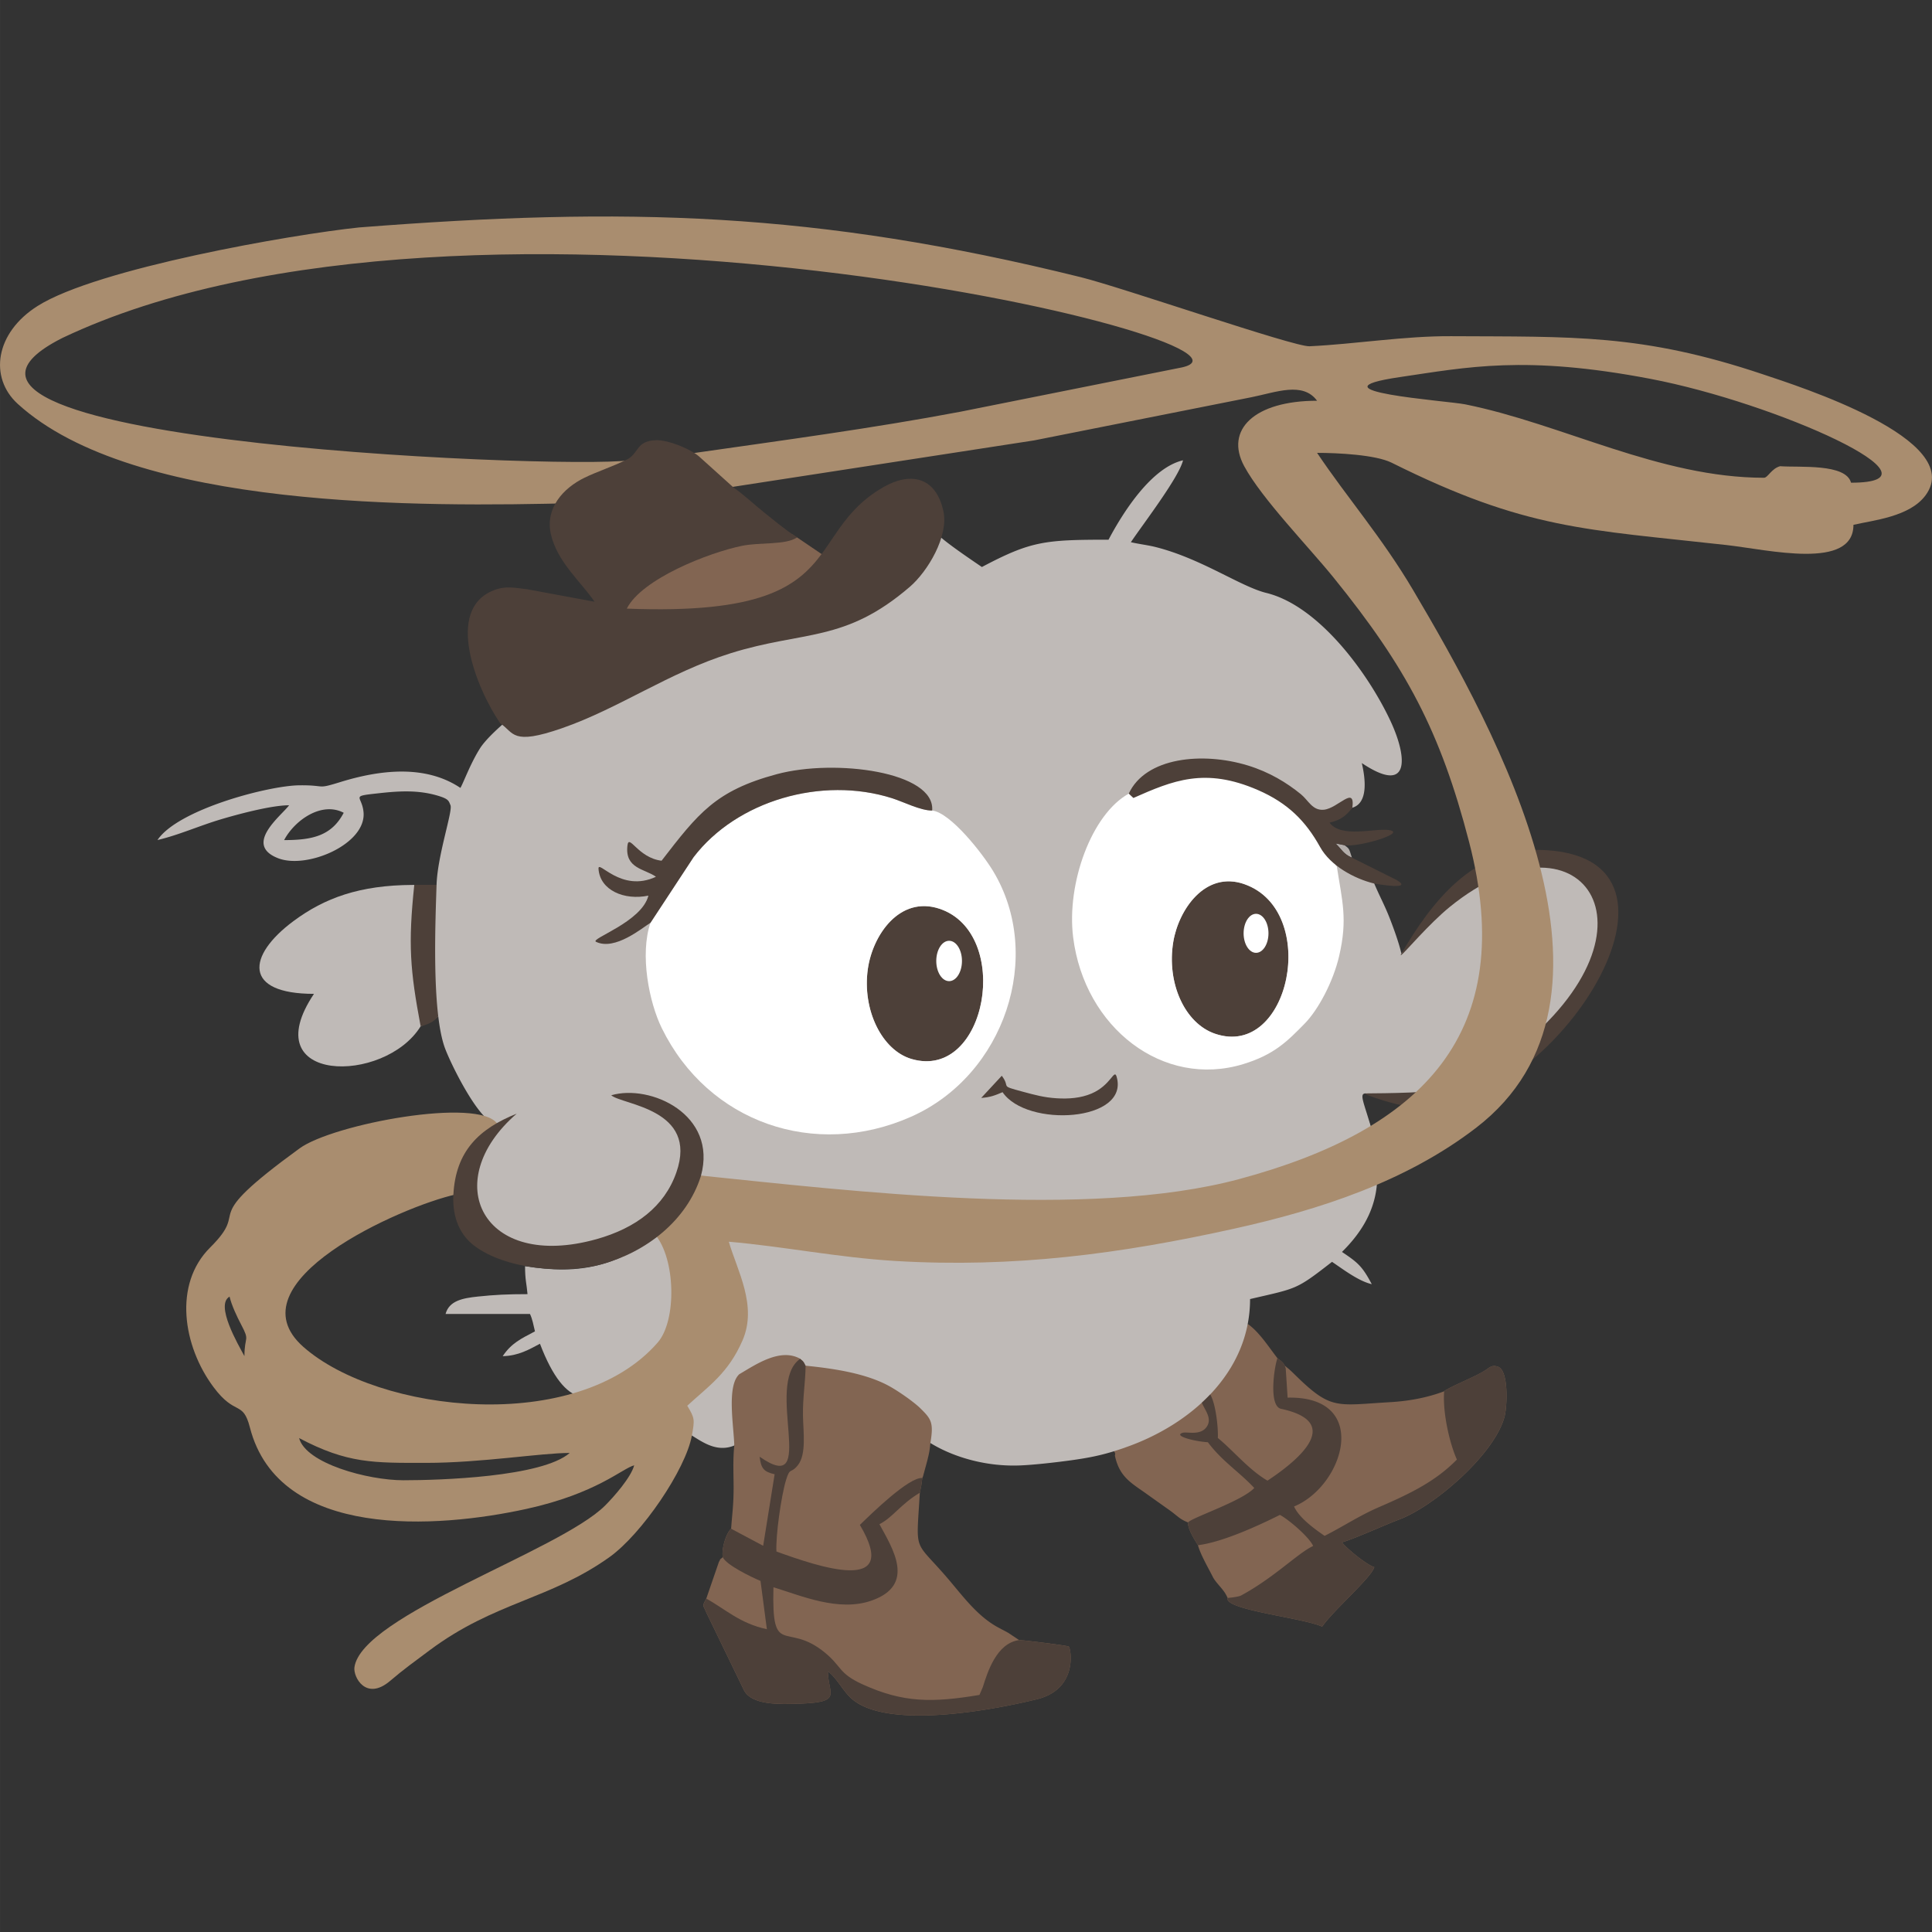
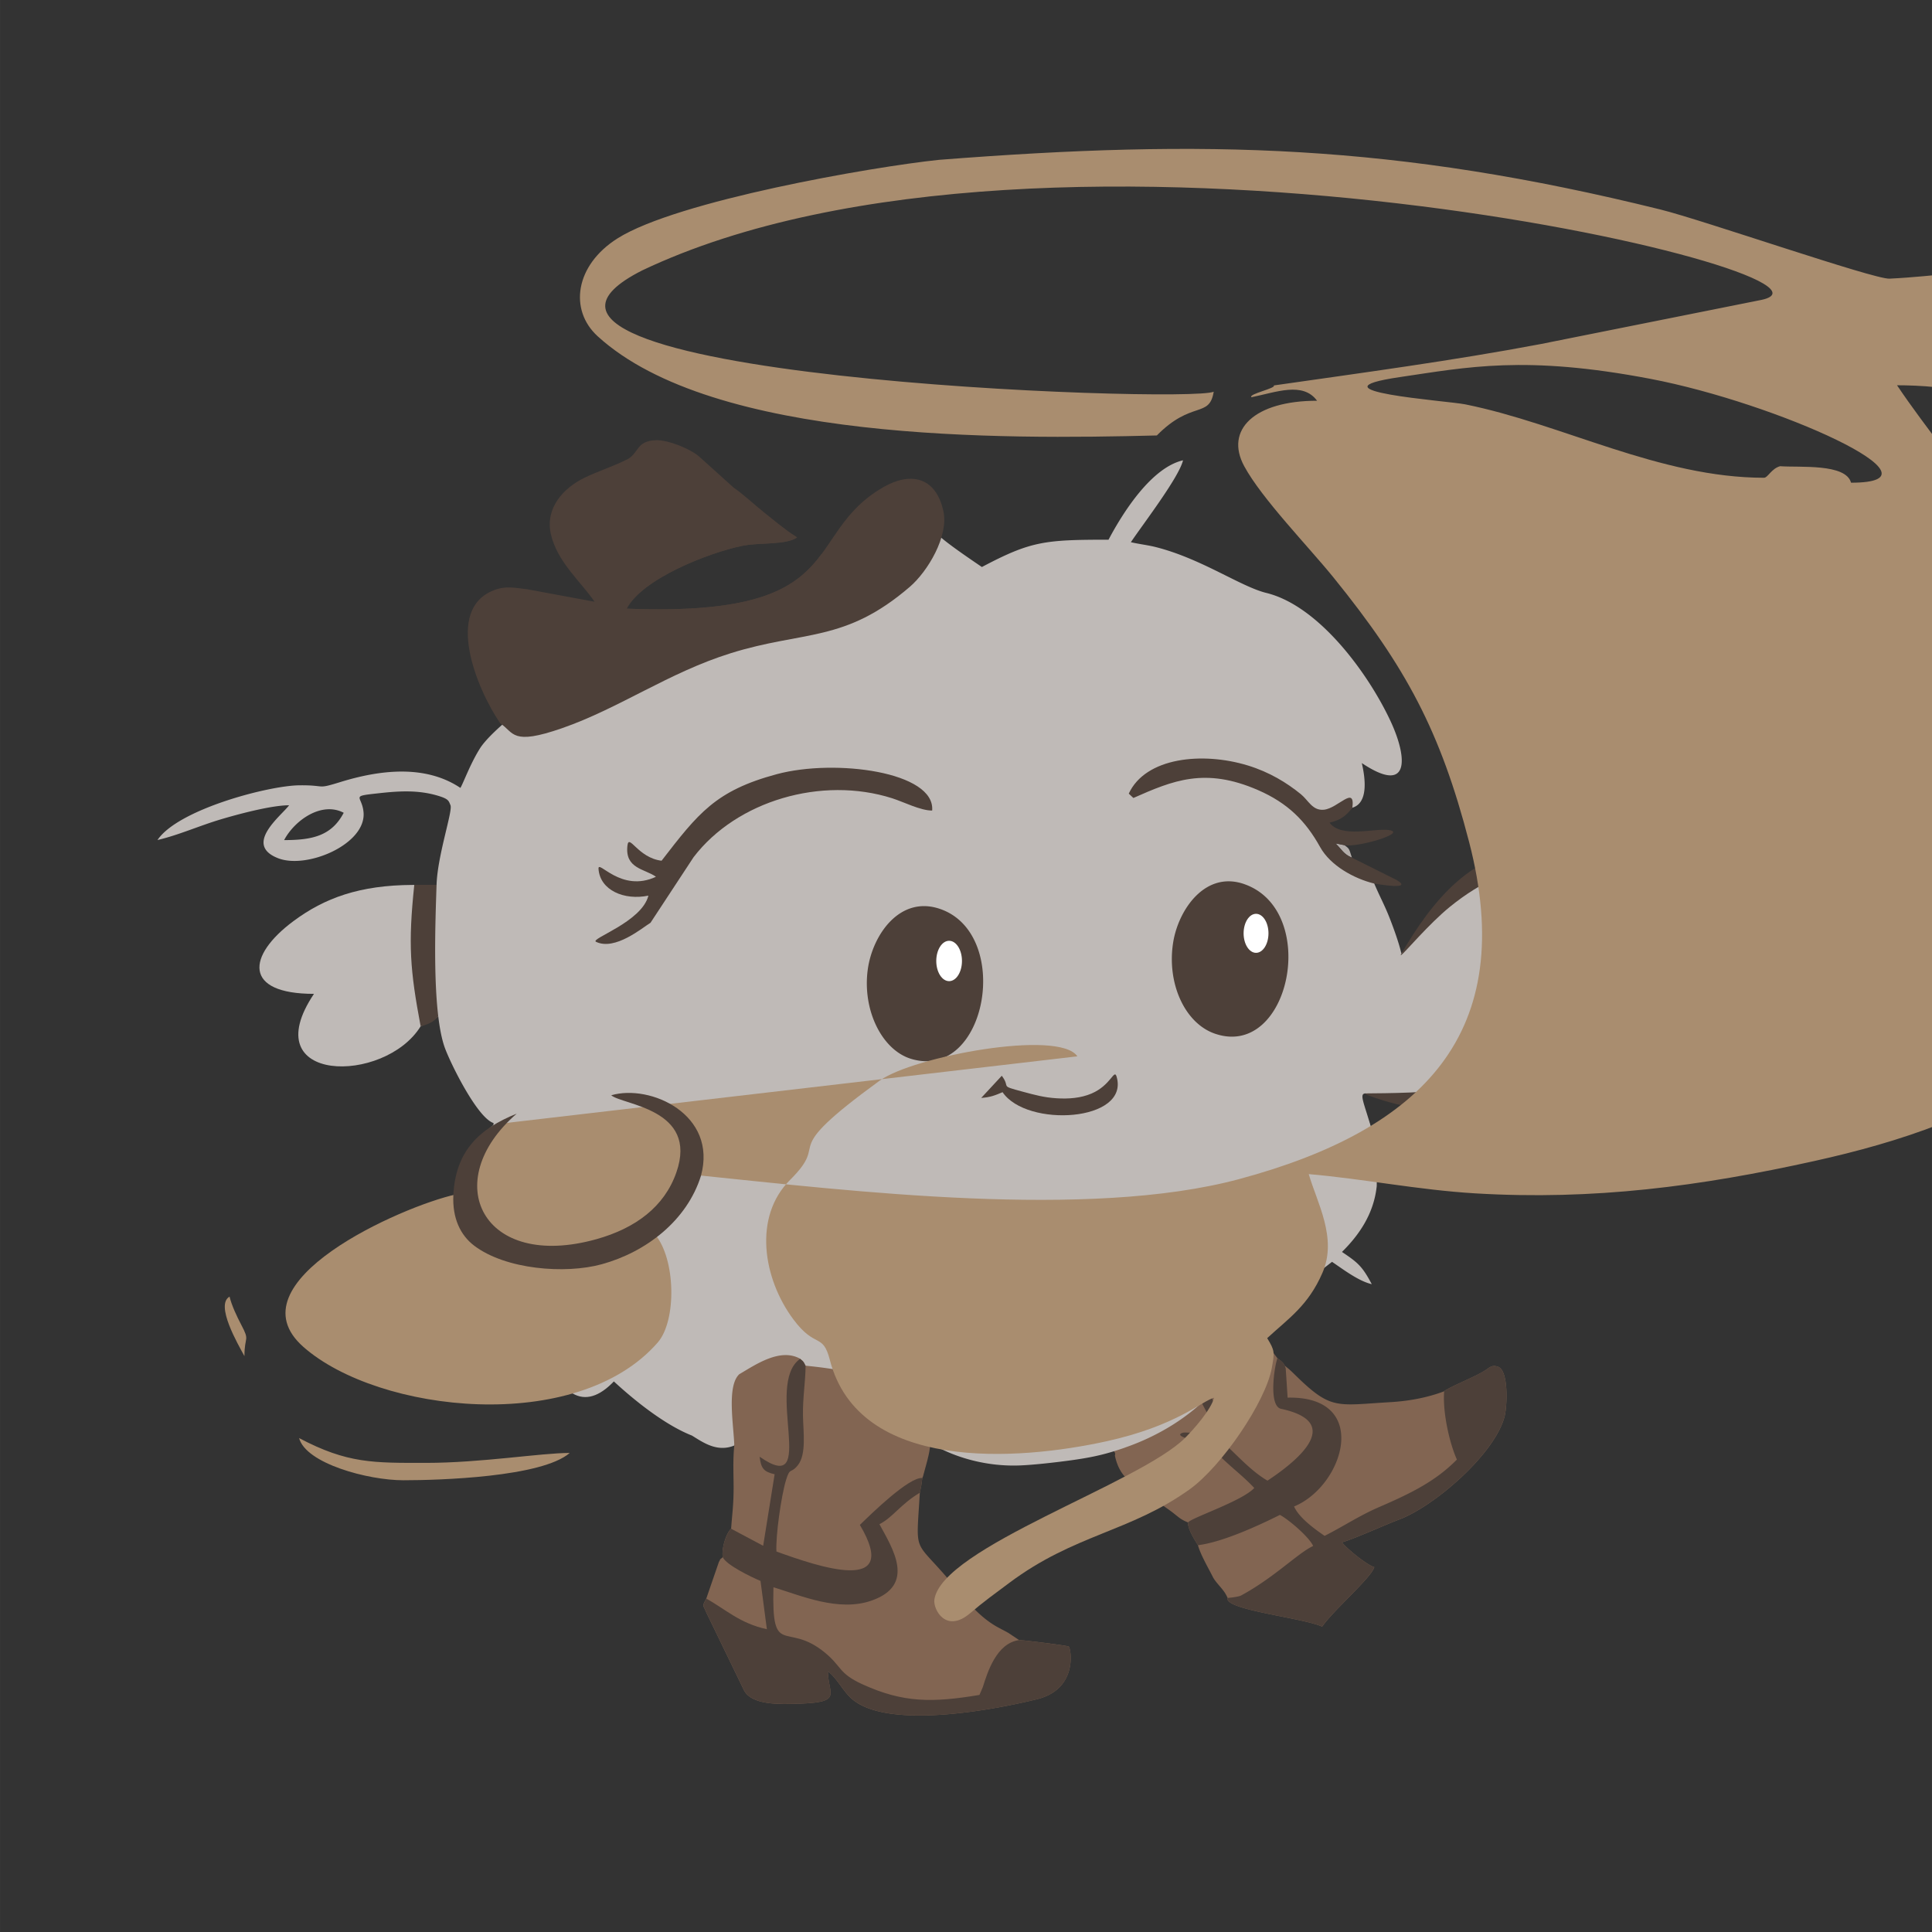
<svg xmlns="http://www.w3.org/2000/svg" xmlns:ns1="http://sodipodi.sourceforge.net/DTD/sodipodi-0.dtd" xmlns:ns2="http://www.inkscape.org/namespaces/inkscape" xmlns:xlink="http://www.w3.org/1999/xlink" width="1126.752" height="1126.752" viewBox="0 0 696.13 696.138" version="1.1" id="svg102" ns1:docname="dusty-right.svg" ns2:version="0.92.5 (2060ec1f9f, 2020-04-08)" style="fill-rule:evenodd;image-rendering:optimizeQuality;shape-rendering:geometricPrecision">
  <rect x="0" y="0" width="696.13" height="696.138" fill="#333333" stroke="none" />
  <title id="title1456">Dusty</title>
  <ns1:namedview pagecolor="#ffffff" bordercolor="#666666" borderopacity="1" objecttolerance="10" gridtolerance="10" guidetolerance="10" ns2:pageopacity="0" ns2:pageshadow="2" ns2:window-width="1920" ns2:window-height="1049" id="namedview104" showgrid="false" ns2:zoom="0.26996851" ns2:cx="-279.31489" ns2:cy="437.08801" ns2:window-x="0" ns2:window-y="0" ns2:window-maximized="1" ns2:current-layer="svg102" />
  <path d="m 151.562,369.796 c -12.99,21.01 -60.17,20.75 -38.44,-11.69 -25.55,0 -24.16,-13.75 -7.42,-26.19 11.25,-8.37 23.87,-12.97 42.95,-13.06 0.26,-0.02 0.47,-0.03 0.62,-0.01 l 0.15,0.15 h 7.77 c 0,0.02 0.13,-0.11 0.13,-0.09 h 0.03 c 1.82,7.52 1.55,14.43 0.78,23.1 -0.05,7.86 0.99,16.69 0.59,23.22 -0.08,0.11 -0.79,0.99 -0.79,1.01 -2.08,1.58 -3.68,2.28 -6.36,3.57 z" id="path55" ns2:connector-curvature="0" style="fill:#bfbab7" />
  <g id="g61" style="fill:#4d4039" transform="translate(0.022,78.026)">
    <use xlink:href="#B" id="use57" x="0" y="0" width="100%" height="100%" />
    <path d="m 158.69,287.19 c -1.88,2.62 -3.61,3.67 -7.15,4.58 -3.82,-20.27 -4.54,-29.6 -2.29,-50.97 h 8.08 c 1.82,7.52 1.54,14.5 0.77,23.16 -0.05,7.86 0.99,16.69 0.59,23.22 z" id="path59" ns2:connector-curvature="0" />
  </g>
  <path d="m 478.702,296.176 0.17,0.88 c 4.38,5.24 15.33,1.99 20.37,2.39 6.41,0.51 -10.48,4.88 -14.89,4.65 -2.5,-0.19 -5.68,-1.36 -2.36,1.96 1.16,1.35 2.53,2.98 4.68,3.87 l 15.83,7.35 c 3.82,2.62 -7.46,0.27 -7.33,1.09 1.76,4.22 3.63,7.59 5.38,12.02 1.48,3.73 3.43,9.08 4.41,13.22 13.07,-17.36 25.78,-34.45 49.07,-34.56 61.5,-0.28 1.87,88.16 -41.95,88.48 -8.65,0.06 -19.7,-3.53 -19.7,-3.53 0,0 -0.38,0.07 0,0 -3.16,-0.27 -0.7,3.39 2.36,14.87 1.2,4.51 -2.39,4.99 -6.14,6.53 -4.82,1.98 -9.48,3.61 -14.26,5.82 -5.57,2.58 -11.44,4.43 -17.58,4.84 -1.75,0.12 -2.74,0.46 -4.76,0.46 -2.99,0 -2.87,1.35 -4.78,-1.24 -0.14,-0.19 -0.27,-0.36 -0.37,-0.52 l -0.36,0.1 c -54.46,14.63 -138.75,4.49 -193.94,-1.15 -5.08,16.13 -21.47,25.8 -37.45,30.2 -13.27,3.65 -30.99,2.01 -42.27,-6.56 -14.2,-12.29 -7.65,-32.21 4.94,-41.94 l 0.07,-0.81 -0.08,0.03 c -5.9,-1.99 -15.69,-21.93 -17.59,-27.39 -4.62,-13.28 -3.31,-44.92 -2.87,-58.48 0.34,-10.54 5.88,-26.54 5.02,-28.61 -0.68,-1.64 -0.68,-2.28 -4.6,-3.45 -7.1,-2.11 -13.99,-1.68 -21.22,-0.88 -10.72,1.18 -5.94,0.72 -5.5,7.04 0.79,11.38 -20.39,20.38 -30.74,16.4 -12.77,-4.92 1.19,-15.4 3.9,-19.1 -6.5,0 -18.6,3.29 -24.49,5.04 -7.82,2.32 -15.35,5.72 -22.93,7.48 7.4,-11.04 39.93,-19.56 50.97,-19.71 10.11,-0.14 5.94,1.6 14.9,-1.17 14.02,-4.33 30.49,-6.46 43.28,2.1 1.11,-1.86 3.52,-8.63 7.05,-14.24 4.31,-6.83 22.53,-20.79 28.96,-23.03 6.85,-2.38 11.18,0.32 17.32,-2.82 12.84,-6.56 13.34,-11.84 28.08,-16.45 26.43,-8.27 13.91,-2.68 50.25,-13.45 7.74,-6.66 37.3,-16.95 40.3,-21.38 2.6,2.78 12.37,9.34 15.94,11.78 17.67,-9.34 22.57,-9.84 45.63,-9.84 5.24,-9.9 15.44,-25.96 26.84,-28.61 -1.43,6.13 -14.54,23.16 -18.79,29.51 2.86,0.67 6.18,1.05 8.98,1.76 16.49,4.17 30.55,14.24 39.84,16.52 19.23,4.73 37.08,29.61 44.84,46.39 6.06,13.09 6.94,26.54 -10.45,14.91 1.33,5.72 2.35,14.41 -3.42,16.09 -3.18,2.06 -4.77,4.06 -8.57,5.12 z m -265.56,150.8 c -0.2,0.05 -0.39,0.1 -0.59,0.14 z m -1.81,0.43 -0.67,0.15 c 0.22,-0.05 0.45,-0.09 0.67,-0.15 z m -1.76,0.37 -0.72,0.14 a 18.27,18.27 0 0 0 0.72,-0.14 z m -1.74,0.32 -0.71,0.12 c 0.24,-0.04 0.47,-0.07 0.71,-0.12 z m -1.7,0.26 -0.7,0.09 z m -1.67,0.21 a 15.66,15.66 0 0 1 -0.68,0.07 z m -1.63,0.16 -0.66,0.05 c 0.22,-0.01 0.44,-0.03 0.66,-0.05 z m -1.63,0.11 -0.6,0.03 z m -1.68,0.06 c -0.15,0 -0.3,0.01 -0.45,0.01 0.15,0 0.3,-0.01 0.45,-0.01 z m -3.4,-0.07 c -0.16,-0.01 -0.31,-0.02 -0.46,-0.04 0.15,0.01 0.31,0.03 0.46,0.04 z m -1.41,-0.11 -0.54,-0.06 z m -1.38,-0.16 c -0.19,-0.02 -0.37,-0.05 -0.56,-0.08 0.19,0.03 0.37,0.06 0.56,0.08 z m -1.33,-0.2 c -0.19,-0.03 -0.38,-0.07 -0.57,-0.1 0.19,0.04 0.38,0.07 0.57,0.1 z m -1.31,-0.25 -0.55,-0.12 z m -1.26,-0.29 c -0.18,-0.04 -0.36,-0.09 -0.53,-0.14 z m -1.23,-0.33 -0.51,-0.15 z m -1.2,-0.38 c -0.16,-0.05 -0.32,-0.11 -0.48,-0.16 0.16,0.06 0.32,0.11 0.48,0.16 z m -1.21,-0.44 -0.38,-0.15 z m -1.45,-0.61 c -0.07,-0.03 -0.13,-0.06 -0.2,-0.1 0.07,0.03 0.13,0.07 0.2,0.1 z m -1.03,-0.5 -0.39,-0.21 z m -0.99,-0.54 c -0.14,-0.08 -0.28,-0.16 -0.41,-0.25 0.14,0.08 0.27,0.17 0.41,0.25 z m -0.95,-0.57 -0.42,-0.27 c 0.14,0.09 0.27,0.18 0.42,0.27 z m -0.9,-0.61 -0.42,-0.3 z m -0.86,-0.64 -0.4,-0.32 a 11.2,11.2 0 0 0 0.4,0.32 z m -0.82,-0.67 -0.39,-0.34 c 0.13,0.11 0.26,0.23 0.39,0.34 z m -0.77,-0.7 -0.38,-0.36 a 13.28,13.28 0 0 0 0.38,0.36 z m -0.72,-0.72 c -0.12,-0.13 -0.25,-0.26 -0.36,-0.39 z m -0.68,-0.75 c -0.12,-0.14 -0.24,-0.27 -0.35,-0.41 0.11,0.14 0.23,0.27 0.35,0.41 z m -0.6,-0.74 c -0.23,-0.29 -0.44,-0.59 -0.65,-0.89 0.21,0.3 0.43,0.6 0.65,0.89 z m -0.9,-1.26 c -0.11,-0.16 -0.2,-0.32 -0.3,-0.49 z m -0.52,-0.84 c -0.1,-0.17 -0.19,-0.34 -0.28,-0.51 0.09,0.17 0.18,0.34 0.28,0.51 z m -0.48,-0.87 c -0.09,-0.17 -0.17,-0.34 -0.25,-0.52 z m -0.43,-0.89 c -0.08,-0.18 -0.16,-0.35 -0.23,-0.53 a 8.46,8.46 0 0 0 0.23,0.53 z m -0.38,-0.91 -0.21,-0.55 z m -0.34,-0.93 -0.19,-0.58 c 0.06,0.2 0.12,0.39 0.19,0.58 z m -0.29,-0.94 c -0.06,-0.2 -0.11,-0.41 -0.17,-0.62 0.05,0.21 0.11,0.41 0.17,0.62 z m -0.24,-0.94 -0.15,-0.67 c 0.04,0.23 0.09,0.45 0.15,0.67 z m -0.18,-0.86 c -0.21,-1.16 -0.33,-2.36 -0.34,-3.58 0.01,1.22 0.13,2.42 0.34,3.58 z m -0.35,-3.8 0.01,-0.78 c -0.01,0.26 -0.01,0.52 -0.01,0.78 z m 0.02,-1.05 c 0.01,-0.26 0.03,-0.51 0.05,-0.77 z m 0.07,-1.06 c 0.02,-0.26 0.05,-0.51 0.08,-0.77 z m 0.12,-1.07 c 0.03,-0.26 0.07,-0.51 0.12,-0.77 z m 0.17,-1.08 0.15,-0.79 a 10.02,10.02 0 0 0 -0.15,0.79 z m 0.21,-1.06 c 0.06,-0.28 0.13,-0.55 0.2,-0.83 z m 0.25,-1.02 c 0.45,-1.7 1.07,-3.42 1.88,-5.15 -0.81,1.73 -1.44,3.45 -1.88,5.15 z m 1.94,-5.27 a 24.53,24.53 0 0 1 0.44,-0.89 z m 0.56,-1.14 0.46,-0.84 c -0.16,0.28 -0.31,0.56 -0.46,0.84 z m 0.62,-1.13 0.48,-0.82 z m 0.66,-1.13 0.52,-0.82 c -0.18,0.27 -0.35,0.55 -0.52,0.82 z m 0.71,-1.12 a 20.76,20.76 0 0 1 0.57,-0.84 z m 0.75,-1.09 0.64,-0.88 c -0.22,0.29 -0.43,0.58 -0.64,0.88 z m 0.77,-1.05 0.73,-0.95 v 0 c -0.25,0.31 -0.49,0.63 -0.73,0.95 z m -54.92,-116.24 c -7.89,-4.17 -17.64,2.6 -21.47,9.84 10.13,0 17.1,-1.51 21.47,-9.84 z" id="path63" ns2:connector-curvature="0" style="fill:#bfbab7" />
  <path d="m 504.712,344.046 c 11.08,-19.16 26.11,-38.33 49.94,-37.82 65.09,1.39 4.61,94.4 -42.81,92.91 -8.64,-0.27 -20,-4.91 -20,-4.91 0,0 0.27,-0.25 0.91,-0.26 4.86,-0.04 25.95,-0.09 30.35,-2.12 5.96,-2.75 14.95,-6.97 23.18,-13.5 56.12,-44.51 22.53,-89.26 -23.85,-51.61 -7.62,6.19 -16.26,16.54 -17.55,17.38 -0.14,0.09 -0.21,0.06 -0.17,-0.08 z" id="path65" ns2:connector-curvature="0" style="fill:#4d4039" />
  <path d="m 460.272,489.366 -0.06,0.17 v 0 z m -32.21,59.2 c -3.44,-1.4 -3.47,-2.22 -7.51,-5.01 l -7.32,-5.21 c -5.41,-3.89 -9.9,-6.04 -11.53,-13.93 1.21,-2.79 -8.96,-5.56 -4.6,-7.07 1.38,-0.48 0.42,-3.27 1.59,-3.68 -1.93,-2.48 7.74,1.02 8.88,-2.31 2.59,-7.57 8.95,-11.71 15.64,-15.41 2.66,-1.48 8.06,-12 15.52,-15.13 1,-2.53 9.97,-1.18 10.87,-3.77 4.15,2.93 7.52,8.27 10.67,12.33 1.24,0.99 2.08,1.49 2.63,2.68 2.28,1.85 2.22,1.88 4.37,3.96 12.36,12.03 14.47,10.34 33.11,9.24 8.53,-0.46 14.91,-2.05 19.98,-3.95 l 0.01,-0.07 c 3.04,-1.99 10.03,-4.65 14.35,-7.2 2.06,-1.27 2.74,-2.4 5.07,-1.56 3.83,1.39 3.31,14.16 2.32,17.96 -3.53,13.53 -25.33,32.36 -38.09,37.13 -5.24,1.96 -16.39,7.06 -20.47,8.15 1.29,1.92 8.95,8.23 11.63,8.94 -1.01,3.76 -15.04,15.86 -18.79,21.46 -6.6,-3.16 -35.47,-6.06 -34.05,-10.33 a 17.16,17.16 0 0 0 -0.83,-1.6 c -1.1,-1.85 -3.59,-4.15 -4.49,-5.95 -1.54,-3.09 -4.52,-8.15 -5.37,-11.46 -1.28,-2.07 -3.73,-5.91 -3.58,-8.21 z m 43.59,6.25 c 0.1,0.12 0.19,0.24 0.29,0.36 -0.09,-0.12 -0.19,-0.24 -0.29,-0.36 z m 1.44,2.11 c 0.02,0.05 0.04,0.09 0.06,0.13 -0.02,-0.04 -0.04,-0.09 -0.06,-0.13 z m 0.06,0.13 a 5.92,5.92 0 0 1 -0.25,0.12 5.92,5.92 0 0 1 0.25,-0.12 z m -4.11,2.53 c -0.18,0.13 -0.37,0.26 -0.55,0.4 z m 5.56,-22.44 0.41,-0.42 z m 0.6,-0.62 c 0.13,-0.14 0.26,-0.27 0.38,-0.41 -0.13,0.14 -0.25,0.28 -0.38,0.41 z m 0.58,-0.63 a 13.92,13.92 0 0 0 0.37,-0.42 z m 0.55,-0.63 0.38,-0.45 z m 0.44,-0.53 c 0.3,-0.36 0.59,-0.74 0.87,-1.11 -0.28,0.38 -0.57,0.75 -0.87,1.11 z m 0.92,-1.18 0.35,-0.48 a 14.56,14.56 0 0 1 -0.35,0.48 z m 0.5,-0.7 c 0.11,-0.15 0.21,-0.31 0.32,-0.46 a 7.52,7.52 0 0 1 -0.32,0.46 z m 0.47,-0.7 c 0.1,-0.16 0.21,-0.32 0.31,-0.48 -0.1,0.16 -0.2,0.32 -0.31,0.48 z m 0.44,-0.69 c 0.1,-0.17 0.21,-0.33 0.31,-0.5 a 8.38,8.38 0 0 1 -0.31,0.5 z m 0.36,-0.58 a 41.25,41.25 0 0 0 0.64,-1.13 25.18,25.18 0 0 1 -0.64,1.13 z m 0.73,-1.3 c 0.09,-0.16 0.17,-0.33 0.25,-0.49 z m 0.38,-0.75 0.23,-0.47 c -0.07,0.16 -0.15,0.32 -0.23,0.47 z m 0.36,-0.76 0.21,-0.45 z m 0.34,-0.76 0.2,-0.47 c -0.06,0.16 -0.13,0.31 -0.2,0.47 z m 0.29,-0.7 c 0.12,-0.3 0.23,-0.6 0.34,-0.9 z m 0.45,-1.23 0.15,-0.45 z m 0.25,-0.78 c 0.04,-0.14 0.09,-0.28 0.13,-0.43 -0.04,0.14 -0.08,0.28 -0.13,0.43 z m 0.23,-0.8 c 0.04,-0.14 0.07,-0.27 0.11,-0.41 -0.03,0.13 -0.07,0.27 -0.11,0.41 z m 0.2,-0.79 0.09,-0.39 z m 0.22,-1.04 a 6.13,6.13 0 0 0 0.07,-0.42 c -0.02,0.14 -0.05,0.28 -0.07,0.42 z m 0.15,-0.85 c 0.02,-0.13 0.04,-0.26 0.05,-0.39 -0.02,0.13 -0.03,0.26 -0.05,0.39 z m 0.1,-0.78 c 0.01,-0.13 0.03,-0.26 0.04,-0.39 -0.01,0.13 -0.02,0.26 -0.04,0.39 z m 0.07,-0.78 c 0.01,-0.12 0.02,-0.24 0.02,-0.37 -0.01,0.12 -0.02,0.24 -0.02,0.37 z m 0.04,-0.79 c 0,-0.11 0.01,-0.22 0.01,-0.34 0,0.11 -0.01,0.22 -0.01,0.34 z m 0.01,-1.05 c 0,-0.1 -0.01,-0.2 -0.01,-0.3 0,0.1 0.01,0.2 0.01,0.3 z m -0.04,-0.75 -0.03,-0.32 z m -0.07,-0.74 c -0.01,-0.11 -0.03,-0.22 -0.04,-0.32 0.01,0.11 0.03,0.21 0.04,0.32 z m -0.1,-0.75 c -0.02,-0.1 -0.03,-0.2 -0.05,-0.3 0.02,0.1 0.03,0.2 0.05,0.3 z m -0.15,-0.79 c -0.02,-0.07 -0.03,-0.15 -0.05,-0.22 0.02,0.07 0.03,0.15 0.05,0.22 z m -0.23,-0.91 c -0.02,-0.07 -0.04,-0.14 -0.07,-0.21 0.02,0.07 0.05,0.14 0.07,0.21 z m -0.22,-0.69 -0.09,-0.26 z m -0.26,-0.68 c -0.04,-0.09 -0.07,-0.17 -0.11,-0.26 0.04,0.09 0.07,0.17 0.11,0.26 z m -0.3,-0.67 a 5.92,5.92 0 0 1 -0.12,-0.25 5.92,5.92 0 0 1 0.12,0.25 z m -0.38,-0.73 c -0.03,-0.05 -0.05,-0.09 -0.08,-0.14 0.03,0.05 0.05,0.09 0.08,0.14 z m -0.46,-0.75 c -0.04,-0.05 -0.08,-0.11 -0.11,-0.16 0.04,0.05 0.08,0.11 0.11,0.16 z m -0.42,-0.59 c -0.05,-0.07 -0.11,-0.14 -0.16,-0.21 0.05,0.07 0.11,0.14 0.16,0.21 z m -0.46,-0.58 -0.18,-0.21 z m -0.52,-0.57 -0.18,-0.18 z m -0.63,-0.61 a 0.9,0.9 0 0 0 -0.1,-0.09 0.9,0.9 0 0 0 0.1,0.09 z m -0.69,-0.58 c -0.06,-0.04 -0.12,-0.09 -0.18,-0.13 0.06,0.04 0.12,0.09 0.18,0.13 z m -0.64,-0.47 c -0.08,-0.05 -0.16,-0.11 -0.23,-0.16 0.08,0.05 0.16,0.1 0.23,0.16 z m -0.69,-0.45 a 3.65,3.65 0 0 1 -0.26,-0.16 3.65,3.65 0 0 1 0.26,0.16 z m -0.76,-0.43 c -0.08,-0.04 -0.15,-0.08 -0.23,-0.13 0.08,0.04 0.16,0.08 0.23,0.13 z m -1.84,-0.84 c -0.08,-0.03 -0.17,-0.06 -0.26,-0.1 0.09,0.03 0.17,0.06 0.26,0.1 z m -0.87,-0.31 c -0.11,-0.04 -0.22,-0.07 -0.33,-0.11 0.11,0.03 0.22,0.07 0.33,0.11 z m -0.93,-0.28 c -0.12,-0.03 -0.23,-0.07 -0.35,-0.1 0.12,0.03 0.24,0.06 0.35,0.1 z m -1,-0.26 c -0.11,-0.03 -0.22,-0.05 -0.33,-0.08 0.11,0.02 0.22,0.05 0.33,0.08 z m -2.42,-0.44 c -0.11,-0.01 -0.23,-0.03 -0.34,-0.04 0.11,0.01 0.23,0.03 0.34,0.04 z m -1.13,-0.13 c -0.14,-0.01 -0.28,-0.02 -0.42,-0.04 0.14,0.01 0.28,0.02 0.42,0.04 z m -1.18,-0.09 a 6.77,6.77 0 0 0 -0.45,-0.02 c 0.15,0.01 0.3,0.01 0.45,0.02 z m -1.29,-0.05 c -0.13,0 -0.26,-0.01 -0.4,-0.01 0.13,0 0.26,0.01 0.4,0.01 z" id="path67" ns2:connector-curvature="0" style="fill:#826552" />
  <path d="m 405.512,521.546 c -6.74,2.35 -11.42,3.5 -19.54,4.62 -5.21,0.72 -13.43,1.68 -18.73,1.87 -12.77,0.45 -24.42,-3.39 -32.01,-8.09 v -0.01 a 7.84,7.84 0 0 1 -1.07,-0.23 c -0.2,-0.06 -14.74,0.08 -17.08,-0.21 -7.12,-0.89 -7.43,-1.71 -13.53,-3.68 -0.47,-0.15 -5.99,-0.53 -6.87,-1.16 -0.78,-0.55 -10.2,-1.92 -11.33,-1.97 -10.73,-0.52 -19.42,7.98 -19.55,7.97 a 16.78,16.78 0 0 0 -1.24,-0.05 l 0.01,0.24 c -6.2,2.56 -11.34,-1.17 -15.25,-3.58 -16.6,-6.52 -37.4,-27.82 -40.13,-32.35 5.27,-7.99 9.55,-10.49 14.68,-22.35 5.4,-12.47 0.38,-33.78 -2.64,-44.17 19.73,1.69 84.3,4.46 105.16,5.7 42.59,2.54 73.35,3.17 114.44,-5.93 18.96,-4.2 56.1,-52.07 55.23,9.19 -1.04,10.08 -6.47,17.77 -12.53,23.74 5.82,3.89 7.35,5.23 10.74,11.62 -4.88,-1.14 -10.5,-5.5 -14.32,-8.05 -13.09,10.18 -12.46,9.44 -29.53,13.41 0,26.57 -21.51,45.31 -44.92,53.46 z" id="path69" ns2:connector-curvature="0" style="fill:#bfbab7" />
  <use xlink:href="#B" id="use71" style="fill:#4d4039" x="0" y="0" width="100%" height="100%" transform="translate(0.022,78.026)" />
  <path d="m 296.482,594.876 -0.21,-0.16 z m -42,-18.87 4.54,-13.19 c 1.25,-2.14 -0.64,0.09 1.41,-1.74 -0.51,-2.69 1.01,-8.37 3,-10.27 0.34,-4.89 0.9,-8.52 0.9,-14.76 -0.01,-5.04 -0.29,-10.22 0.25,-15.2 -0.24,-7.43 -2.77,-21.4 1.78,-25.68 5.94,-3.48 14.72,-9.59 21.93,-5.59 0.99,0.89 1.08,0.65 1.97,2.51 10.62,1.06 22.08,2.86 30.31,7.45 3.67,2.05 8.87,5.78 10.95,7.81 4.09,4 4.94,5.24 3.71,12.61 -0.3,3.17 -0.53,3.89 -1.1,6.29 l -1.54,5.66 c -0.05,0.15 -0.15,0.45 -0.27,0.65 -0.47,3.66 -0.36,2.55 -0.89,5.29 -1.36,23.16 -2.39,16 11.37,32.45 4.95,5.92 10,12.45 16.94,16.15 l 3.48,1.86 3.99,2.65 c 0.89,-0.07 17.01,1.9 17.89,2.33 0.79,0.79 3.44,15.31 -11.43,18.97 -16.13,3.97 -55.45,11.37 -67.54,-0.86 -2.53,-2.55 -4.97,-7.09 -7.82,-9.17 0,8.28 5.71,11.15 -10.71,11.65 -5.99,0.18 -16.51,0.7 -19.48,-4.73 l -13.76,-28.39 c -1.03,-2.67 -1.48,-1.75 0.11,-4.74 z m 20.13,-1.89 1.7,12.91 z m 21.24,20.29 a 3.19,3.19 0 0 0 -0.23,-0.16 c 0.08,0.05 0.15,0.11 0.23,0.16 z m -0.61,-0.44 c -0.08,-0.06 -0.17,-0.11 -0.25,-0.17 0.08,0.06 0.17,0.11 0.25,0.17 z m -0.6,-0.41 c -0.08,-0.06 -0.17,-0.11 -0.25,-0.16 z m -0.58,-0.37 c -0.08,-0.05 -0.17,-0.1 -0.25,-0.15 0.08,0.05 0.16,0.1 0.25,0.15 z m -1.14,-0.67 c -0.08,-0.05 -0.16,-0.09 -0.24,-0.13 0.08,0.04 0.16,0.09 0.24,0.13 z m 39.31,-59.97 v 0 h 0.07 l -0.07,-0.01 z m -43.96,-42.96 a 3.55,3.55 0 0 0 -0.44,0.35 c 0.15,-0.12 0.29,-0.24 0.44,-0.35 z" id="path73" ns2:connector-curvature="0" style="fill:#826552" />
  <path d="m 463.272,493.126 0.68,10.47 c 30.15,-0.64 20.39,31.77 2.32,39.22 1.8,4.06 7.22,7.97 11,10.59 6.68,-3.37 12.43,-7.25 19.54,-10.33 11.33,-4.9 20.4,-9.29 28.13,-17.17 -2.72,-6.07 -5.19,-17.16 -4.58,-24.68 3.04,-1.99 10.03,-4.65 14.35,-7.2 2.06,-1.27 2.74,-2.4 5.07,-1.56 3.83,1.39 3.31,14.16 2.32,17.96 -3.53,13.53 -25.33,32.36 -38.09,37.13 -5.24,1.96 -16.39,7.06 -20.47,8.15 1.29,1.92 8.95,8.23 11.63,8.94 -1.01,3.76 -15.04,15.86 -18.79,21.46 -6.6,-3.16 -35.47,-6.06 -34.05,-10.33 0,0 3.81,-0.33 4.85,-0.89 12.02,-6.5 20.46,-15.28 25.97,-17.84 -1.4,-3.17 -8.74,-9.48 -11.98,-11.2 -7.25,3.62 -20.52,9.82 -29.53,10.92 -1.28,-2.07 -3.73,-5.91 -3.58,-8.21 1.47,-1.79 19.53,-7.69 23.87,-12.41 -5.43,-5.82 -11.64,-9.66 -16.71,-16.48 -5.06,-0.32 -12.62,-2.34 -9.07,-3.41 1.56,-0.47 6.35,1.15 8.63,-2.13 2.12,-3.06 -0.68,-6.06 -1.74,-8.7 a 65.12,65.12 0 0 0 3.02,-2.97 c 1.93,3.12 2.94,11.79 2.74,15.67 5.42,4.4 11.28,11.57 17.9,15.38 12.39,-8.2 26.84,-21.16 4.88,-25.88 -4.5,-0.97 -2.5,-14.9 -1.3,-18.27 1.56,1.25 2.49,1.71 2.99,3.76 z m -14.86,-174.53 c 27.26,9.62 16.39,63.05 -10.59,53.88 -10.98,-3.73 -17.52,-18.33 -15.08,-33.09 1.93,-11.65 11.53,-25.78 25.66,-20.8 z m -109.88,8.85 c 26.41,8.81 17.14,62.03 -10.05,54.14 -10.64,-3.08 -17.87,-17.6 -15.79,-32.41 1.73,-12.29 11.48,-26.52 25.84,-21.73 z" id="path75" ns2:connector-curvature="0" style="fill:#4d4039" />
-   <path d="m 338.532,327.446 c -14.36,-4.79 -24.11,9.44 -25.84,21.73 -2.08,14.81 5.15,29.33 15.79,32.41 27.2,7.89 36.46,-45.33 10.05,-54.14 z m -2.65,-35.4 c 6.64,0.81 18.04,15.35 21.94,21.8 18.49,30.57 4.16,73.57 -29.52,88.52 -34.73,15.42 -73.12,2.14 -89.83,-31.86 -4.63,-9.42 -7.99,-26.61 -4.1,-38.03 l 15.53,-23.64 c 15.53,-20.32 46.18,-29.3 71.54,-21.23 4.12,1.31 10.26,4.48 14.44,4.43 z m 112.53,26.55 c -14.13,-4.99 -23.73,9.15 -25.66,20.8 -2.44,14.75 4.09,29.35 15.08,33.09 26.97,9.17 37.85,-44.26 10.59,-53.88 z m 33.28,-6.34 c 1.92,12.53 3.95,18.81 0.82,32.25 -2.17,9.34 -7.56,19.36 -12.42,24.32 -6.25,6.37 -10.95,11.18 -22.09,14.58 -28.94,8.85 -57.26,-13.13 -61.33,-45.69 -2.43,-19.43 6.65,-44.39 20.05,-51.75 l 1.9,0.1 c 14.19,-6.27 25.54,-15.1 44.63,-6.8 10.81,4.7 18.31,14.9 23.49,24.24 1.87,3.37 3.13,6.49 4.96,8.75 z" id="path77" ns2:connector-curvature="0" style="fill:#ffffff" />
  <path d="m 194.542,484.186 c -3.84,2.03 -7.72,4.34 -13.42,4.47 3.15,-4.7 6.59,-6.28 11.63,-8.94 -0.5,-2.13 -0.94,-4.5 -1.79,-6.26 h -30.42 c 1.27,-4.77 6.16,-5.71 11.61,-6.28 6.09,-0.64 10.71,-0.87 17.92,-0.87 -0.31,-3.71 -0.89,-5.03 -0.89,-10.06 9.81,1.49 18.25,1.87 27.66,-0.72 9.01,-2.48 14.54,-7.28 20.74,-9.57 7.47,8.69 6.34,29.84 -0.55,37.77 -4.05,4.66 -7.95,7.99 -13.59,11.45 -9.34,11.55 -19.59,13.42 -28.88,-10.98 z" id="path79" ns2:connector-curvature="0" style="fill:#bfbab7" />
-   <path d="m 228.542,527.996 z m -49.28,-123 c 0.6,0.9 -1.15,2.58 -1.74,3.35 -0.45,0.59 -1.13,1.31 -1.63,1.91 -0.83,0.98 -1.6,1.7 -2.36,2.79 -0.8,1.14 -1.24,1.57 -1.99,2.86 -0.46,0.8 -1.44,2.6 -2.47,2.61 -0.91,0.01 -0.48,1.38 -1.3,0.96 -1.66,3.43 -3.25,5.83 -3.51,10.9 -19.53,4.28 -81.32,31.66 -54.96,54.93 27.07,23.88 98.68,31.8 127.7,-1.59 6.89,-7.93 6.45,-30.24 -1.01,-38.93 6.16,-7.1 11.84,-9.56 15.54,-21.31 55.19,5.64 140.48,16.01 194.94,1.38 66.15,-17.78 100.75,-52.6 82.87,-121.49 -10.34,-39.87 -22.67,-62.94 -48.79,-95.2 -9.1,-11.24 -25.9,-28.46 -32.25,-40.21 -7.06,-13.06 3.65,-23.56 26.26,-23.56 -5.12,-6.99 -14.79,-3.04 -23.64,-1.27 l -78.36,15.57 -121.89,18.79 -8.71,-10 c -1.26,-1.15 8.99,-3.23 8.05,-4.24 31.82,-4.56 64.51,-8.93 96.09,-14.9 l 79.77,-15.96 c 40.98,-9.02 -257.04,-80.16 -403.4,-10.61 -76.02,38.36 196.69,48.08 205.89,43.72 -1.57,9.69 -7.9,2.99 -20.49,15.77 -55.97,1.41 -159.71,2.36 -201.48,-35.74 -10.4,-9.49 -8.17,-25.62 7.2,-35.3 21.49,-13.54 91.63,-25.75 115.76,-28.27 96.11,-7.49 164.34,-5.76 260.04,17.91 15.11,3.74 76.86,25.17 82.45,24.9 16.53,-0.78 34.19,-3.73 51.03,-3.63 43.61,0.25 68.67,-0.94 112.41,13.76 12.39,4.16 73.29,23.42 58.56,43.54 -5.72,7.81 -18.89,9.01 -26.01,10.67 0,16.44 -30.63,8.98 -45.76,7.28 -50.77,-5.69 -72.1,-5.48 -120.63,-29.66 -5.75,-2.87 -19.42,-3.55 -26.87,-3.55 10.79,16.11 23.29,30.32 34.61,49.46 30.29,51.22 83.3,147.19 22.66,193.75 -25.26,19.39 -56.31,29.5 -87.09,36.32 -41.09,9.11 -79.5,14.19 -122.09,11.65 -20.86,-1.25 -40.33,-5.25 -60.06,-6.94 3.03,10.39 10.36,23.04 4.96,35.52 -5.13,11.85 -12.19,16.44 -19.93,23.58 2.74,4.53 2.69,4.99 1.67,10.73 -2.24,12.26 -18.06,35.51 -29.72,43.83 -21.53,15.35 -41.4,16.09 -64.82,33.58 -5.06,3.78 -9.45,6.93 -14.11,10.93 -8.77,7.53 -13.45,-1.35 -12.94,-4.87 2.73,-18.74 73.8,-41.81 90.29,-58.21 3.15,-3.14 9.34,-10.14 10.51,-14.53 -4.35,1.16 -13.58,10.18 -38.85,15.72 -31.85,6.99 -89.15,11.3 -99.62,-29.35 -2.56,-9.94 -5.17,-3.88 -13.14,-14.59 -10.94,-14.69 -14.55,-36.98 -1.18,-50.26 15.31,-15.22 -5.87,-7.99 32.24,-35.73 12,-8.74 64.72,-18.61 71.27,-8.79 z m -33.93,128.37 c 12.9,0 49.9,-1.11 59.95,-9.84 -10.53,0 -31.82,3.58 -51.89,3.58 -18.77,0 -28.16,0.29 -45.63,-8.94 2.45,9.17 24.8,15.2 37.58,15.2 z m -57.26,-44.71 c 0,-7.49 2.06,-5.23 -1.16,-11.33 -1.51,-2.86 -3.47,-7 -4.2,-10.13 -5.28,2.96 3.08,17.24 5.37,21.46 z m 547.57,-316.52 c 1.32,0 2.65,-3.31 5.75,-4.15 7.11,0.51 23.7,-1.05 25.57,5.94 36.94,0 -26.96,-28.77 -72.27,-37.42 -45.31,-8.65 -66.16,-4.16 -90.2,-0.65 -34.4,5.03 16.99,8.54 23.41,9.83 35.1,7.07 70.08,26.46 107.74,26.46 z" id="path81" ns2:connector-curvature="0" style="fill:#a98d6f" />
+   <path d="m 228.542,527.996 z m -49.28,-123 c 0.6,0.9 -1.15,2.58 -1.74,3.35 -0.45,0.59 -1.13,1.31 -1.63,1.91 -0.83,0.98 -1.6,1.7 -2.36,2.79 -0.8,1.14 -1.24,1.57 -1.99,2.86 -0.46,0.8 -1.44,2.6 -2.47,2.61 -0.91,0.01 -0.48,1.38 -1.3,0.96 -1.66,3.43 -3.25,5.83 -3.51,10.9 -19.53,4.28 -81.32,31.66 -54.96,54.93 27.07,23.88 98.68,31.8 127.7,-1.59 6.89,-7.93 6.45,-30.24 -1.01,-38.93 6.16,-7.1 11.84,-9.56 15.54,-21.31 55.19,5.64 140.48,16.01 194.94,1.38 66.15,-17.78 100.75,-52.6 82.87,-121.49 -10.34,-39.87 -22.67,-62.94 -48.79,-95.2 -9.1,-11.24 -25.9,-28.46 -32.25,-40.21 -7.06,-13.06 3.65,-23.56 26.26,-23.56 -5.12,-6.99 -14.79,-3.04 -23.64,-1.27 c -1.26,-1.15 8.99,-3.23 8.05,-4.24 31.82,-4.56 64.51,-8.93 96.09,-14.9 l 79.77,-15.96 c 40.98,-9.02 -257.04,-80.16 -403.4,-10.61 -76.02,38.36 196.69,48.08 205.89,43.72 -1.57,9.69 -7.9,2.99 -20.49,15.77 -55.97,1.41 -159.71,2.36 -201.48,-35.74 -10.4,-9.49 -8.17,-25.62 7.2,-35.3 21.49,-13.54 91.63,-25.75 115.76,-28.27 96.11,-7.49 164.34,-5.76 260.04,17.91 15.11,3.74 76.86,25.17 82.45,24.9 16.53,-0.78 34.19,-3.73 51.03,-3.63 43.61,0.25 68.67,-0.94 112.41,13.76 12.39,4.16 73.29,23.42 58.56,43.54 -5.72,7.81 -18.89,9.01 -26.01,10.67 0,16.44 -30.63,8.98 -45.76,7.28 -50.77,-5.69 -72.1,-5.48 -120.63,-29.66 -5.75,-2.87 -19.42,-3.55 -26.87,-3.55 10.79,16.11 23.29,30.32 34.61,49.46 30.29,51.22 83.3,147.19 22.66,193.75 -25.26,19.39 -56.31,29.5 -87.09,36.32 -41.09,9.11 -79.5,14.19 -122.09,11.65 -20.86,-1.25 -40.33,-5.25 -60.06,-6.94 3.03,10.39 10.36,23.04 4.96,35.52 -5.13,11.85 -12.19,16.44 -19.93,23.58 2.74,4.53 2.69,4.99 1.67,10.73 -2.24,12.26 -18.06,35.51 -29.72,43.83 -21.53,15.35 -41.4,16.09 -64.82,33.58 -5.06,3.78 -9.45,6.93 -14.11,10.93 -8.77,7.53 -13.45,-1.35 -12.94,-4.87 2.73,-18.74 73.8,-41.81 90.29,-58.21 3.15,-3.14 9.34,-10.14 10.51,-14.53 -4.35,1.16 -13.58,10.18 -38.85,15.72 -31.85,6.99 -89.15,11.3 -99.62,-29.35 -2.56,-9.94 -5.17,-3.88 -13.14,-14.59 -10.94,-14.69 -14.55,-36.98 -1.18,-50.26 15.31,-15.22 -5.87,-7.99 32.24,-35.73 12,-8.74 64.72,-18.61 71.27,-8.79 z m -33.93,128.37 c 12.9,0 49.9,-1.11 59.95,-9.84 -10.53,0 -31.82,3.58 -51.89,3.58 -18.77,0 -28.16,0.29 -45.63,-8.94 2.45,9.17 24.8,15.2 37.58,15.2 z m -57.26,-44.71 c 0,-7.49 2.06,-5.23 -1.16,-11.33 -1.51,-2.86 -3.47,-7 -4.2,-10.13 -5.28,2.96 3.08,17.24 5.37,21.46 z m 547.57,-316.52 c 1.32,0 2.65,-3.31 5.75,-4.15 7.11,0.51 23.7,-1.05 25.57,5.94 36.94,0 -26.96,-28.77 -72.27,-37.42 -45.31,-8.65 -66.16,-4.16 -90.2,-0.65 -34.4,5.03 16.99,8.54 23.41,9.83 35.1,7.07 70.08,26.46 107.74,26.46 z" id="path81" ns2:connector-curvature="0" style="fill:#a98d6f" />
  <path d="m 484.432,304.526 c 1.8,1.35 1.6,1.12 2.68,4.5 -3.02,-1.25 -3.76,-3.07 -5.88,-5.12 z" id="path83" ns2:connector-curvature="0" style="fill:#b3adaa" />
  <g id="g89" style="fill:#4d4039" transform="translate(0.022,78.026)">
    <path d="m 335.87,214.03 c -4.18,0.05 -10.32,-3.12 -14.44,-4.43 -25.36,-8.07 -56.01,0.9 -71.54,21.23 l -15.53,23.64 c -2.91,1.77 -12.79,10.18 -19.64,6.85 -2.27,-1.1 16.51,-7.11 18.89,-16.64 -8.67,1.82 -17.45,-1.91 -17.98,-9.65 -0.24,-3.54 8.07,8.78 20.7,2.86 -4.05,-2.9 -11.24,-2.88 -10.28,-11.22 0.52,-4.54 3.75,4.41 12.3,5.44 13.19,-17.04 19.4,-25.26 41.57,-31.2 21.01,-5.63 57.09,-0.84 55.93,13.12 z m 151.38,-1 c -2.27,2.89 -4.2,4.43 -8.21,5.36 4.17,5.69 16.39,1.89 21.47,2.68 6.67,1.04 -11.4,6.36 -16.11,5.43 l -3.2,-0.62 c 2.13,2.05 2.86,3.88 5.88,5.12 l 16.05,8.01 c 6.56,3.86 -6.97,1.5 -7.99,1.33 -7.24,-1.77 -15.77,-6.43 -19.51,-13.17 -5.18,-9.34 -11.6,-15.83 -22.41,-20.53 -19.09,-8.3 -30.67,-3.41 -44.86,2.86 l -1.06,-0.99 -0.61,-0.58 c 6.04,-13.07 26.5,-15.15 42.88,-10.15 7.8,2.38 14.1,6.25 19.15,10.37 2.73,2.23 4.15,5.99 8.29,5.58 5.07,-0.5 11.31,-8.98 10.25,-0.72 z M 361.22,315.51 c -2.66,1.13 -4.32,1.83 -7.7,2.07 l 7.42,-7.99 c 3.42,4.56 -1.24,3.36 7.65,5.77 4.23,1.14 7.55,2.05 12.01,2.34 4.4,0.29 8.81,-0.05 12.67,-1.7 7.09,-3.03 8.16,-9.12 9.05,-6.05 4.7,16.22 -32.39,18.43 -41.1,5.56 z M 252.05,86.62 264.31,97.66 c 3.31,2.26 7.52,6.18 10.85,8.84 3.88,3.09 7.63,6.27 12.02,9.13 -4.18,2.82 -13.34,1.7 -19.83,3.03 -12.07,2.46 -36.12,11.93 -41.54,22.63 81.74,3.2 62.41,-26.78 92.74,-43.94 9.17,-5.18 18.61,-3.94 21.36,8.88 1.93,9 -5.69,21.67 -12.1,27.18 -23.51,20.23 -38.18,15.68 -64.61,23.95 -22.32,6.98 -40.09,19.83 -60.69,26.99 -18.32,6.37 -17.21,1.61 -22.31,-1.76 -8.72,-12.85 -20.01,-41.04 -2.33,-47.92 4.43,-1.72 7.53,-0.88 12.17,-0.36 l 24.16,4.48 c -4.68,-6.98 -13.56,-14.37 -15.77,-24.5 -2,-9.18 4.38,-16.4 12.19,-20.2 4.33,-2.11 10.34,-4.11 14.64,-6.26 5.13,-2.08 3.47,-7.1 11.29,-7.25 4.17,-0.08 12.33,3.15 15.49,6.02 z" id="path85" ns2:connector-curvature="0" />
    <path d="m 287.16,115.65 c -4.19,2.8 -13.33,1.69 -19.8,3.01 -12.07,2.46 -36.12,11.93 -41.54,22.63 5.41,-10.7 25.88,-23.18 37.95,-25.64 6.49,-1.32 17.59,1.7 21.77,-1.12 0.25,0.18 0.82,0.57 1.62,1.12 z m -61.34,25.64 c 48.38,1.9 61.35,-7.84 70.17,-19.65 5.82,3.95 11.91,8.11 12.11,8.48 2.41,4.29 -26.76,11.51 -29.47,12.37 -11.87,3.77 -23.82,2.81 -36.19,3.77 -4.4,0.34 -13.62,0.54 -17.85,-1.41 -2.1,-0.97 -1,-2.33 0.52,-3.23 -0.51,-0.02 1.21,-0.31 0.7,-0.33 z m 26.71,204.4 c -5.08,16.13 -19.74,27.41 -35.72,31.81 -13.27,3.65 -34.7,1.88 -45.97,-6.68 -4.92,-3.73 -7.94,-9.86 -7.51,-18.31 0.81,-15.85 9.32,-23.84 22.81,-29.26 -28.16,24.37 -12.42,56.77 28.82,45.2 14.02,-3.94 24.42,-11.67 28.73,-24.06 8,-22.95 -19.5,-24.27 -23.48,-27.77 14.04,-4.11 38.41,6.87 32.32,29.06 z m 37.71,68.37 c -0.04,5.95 -1.05,11.43 -0.94,18.03 0.09,5.65 1.31,13.86 -1.82,17.8 -2.63,3.31 -2.8,0.49 -4.3,5.42 -1.74,5.73 -3.77,20.26 -3.44,25.71 15.09,5.44 45.15,15.8 30.06,-9.59 4.19,-4.08 17.76,-17.36 22.51,-16.9 -0.47,3.66 -0.36,2.55 -0.89,5.29 -7.11,4.28 -9.72,8.89 -14.57,11.35 4.67,8.65 13.36,21.9 -2.9,27.55 -11.8,4.1 -25.19,-1.74 -35.29,-4.83 -0.67,25.86 4.54,12.12 18.44,23.47 6.3,5.14 4.93,7.52 13.59,11.48 14.78,6.75 25.25,6.67 42.2,3.85 l 1.21,-2.82 c 1.68,-5.33 4.92,-15.86 13.1,-16.94 0.89,-0.07 17.01,1.9 17.89,2.33 0.79,0.79 3.44,15.31 -11.43,18.97 -16.13,3.97 -55.45,11.37 -67.54,-0.86 -2.53,-2.55 -4.97,-7.09 -7.82,-9.17 0,8.28 5.71,11.15 -10.71,11.65 -5.99,0.18 -16.51,0.7 -19.48,-4.73 l -13.76,-28.39 c -1.03,-2.67 -1.48,-1.75 0.11,-4.74 6.74,3.67 12.03,8.93 21.83,11.02 L 274,491.61 c -3.18,-1.32 -12.37,-5.74 -13.6,-8.54 -0.51,-2.69 1.01,-8.37 3,-10.27 l 11.56,6.15 4.13,-25.78 c -3.92,-0.87 -4.9,-2.09 -5.41,-6.31 21.56,15.02 1.45,-25.92 14.58,-35.27 0.99,0.89 1.08,0.65 1.97,2.51 z" id="path87" ns2:connector-curvature="0" />
  </g>
  <g id="g95" style="fill:#ffffff" transform="translate(0.022,78.026)">
    <ellipse cx="341.96" cy="268.23" rx="4.63" ry="7.27" id="ellipse91" />
    <ellipse cx="452.55" cy="258.27" rx="4.48" ry="7.03" id="ellipse93" />
  </g>
-   <path d="m 267.392,196.666 c 6.48,-1.32 15.61,-0.21 19.8,-3.01 l 8.83,5.99 c -8.82,11.82 -21.79,21.55 -70.18,19.65 5.41,-10.7 29.47,-20.17 41.54,-22.63 z" id="path97" ns2:connector-curvature="0" style="fill:#826552" />
  <defs id="defs100">
-     <path id="B" d="m 308.1,130.11 c 2.41,4.29 -26.76,11.51 -29.47,12.37 -11.87,3.77 -23.82,2.81 -36.19,3.77 -4.4,0.34 -13.62,0.54 -17.85,-1.41 -2.1,-0.97 -1,-2.33 0.52,-3.23 -0.51,-0.02 1.21,-0.31 0.7,-0.33 5.41,-10.7 25.88,-23.18 37.95,-25.64 6.49,-1.32 17.59,1.7 21.77,-1.12 1.87,1.36 22.19,14.91 22.57,15.59 z" ns2:connector-curvature="0" />
-   </defs>
+     </defs>
</svg>